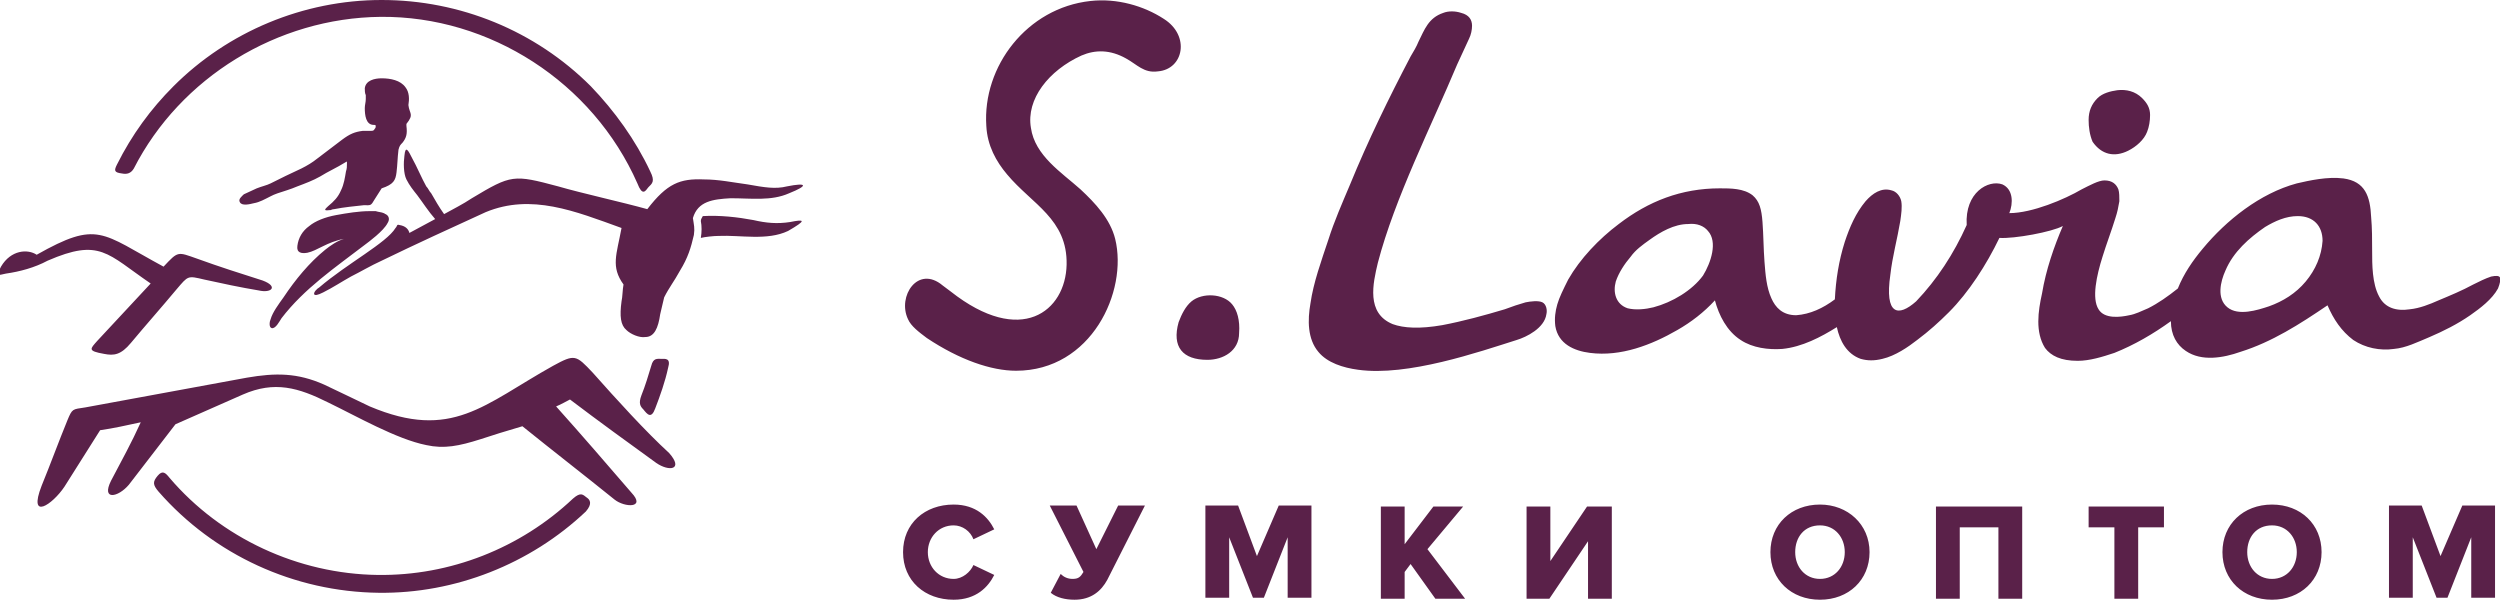
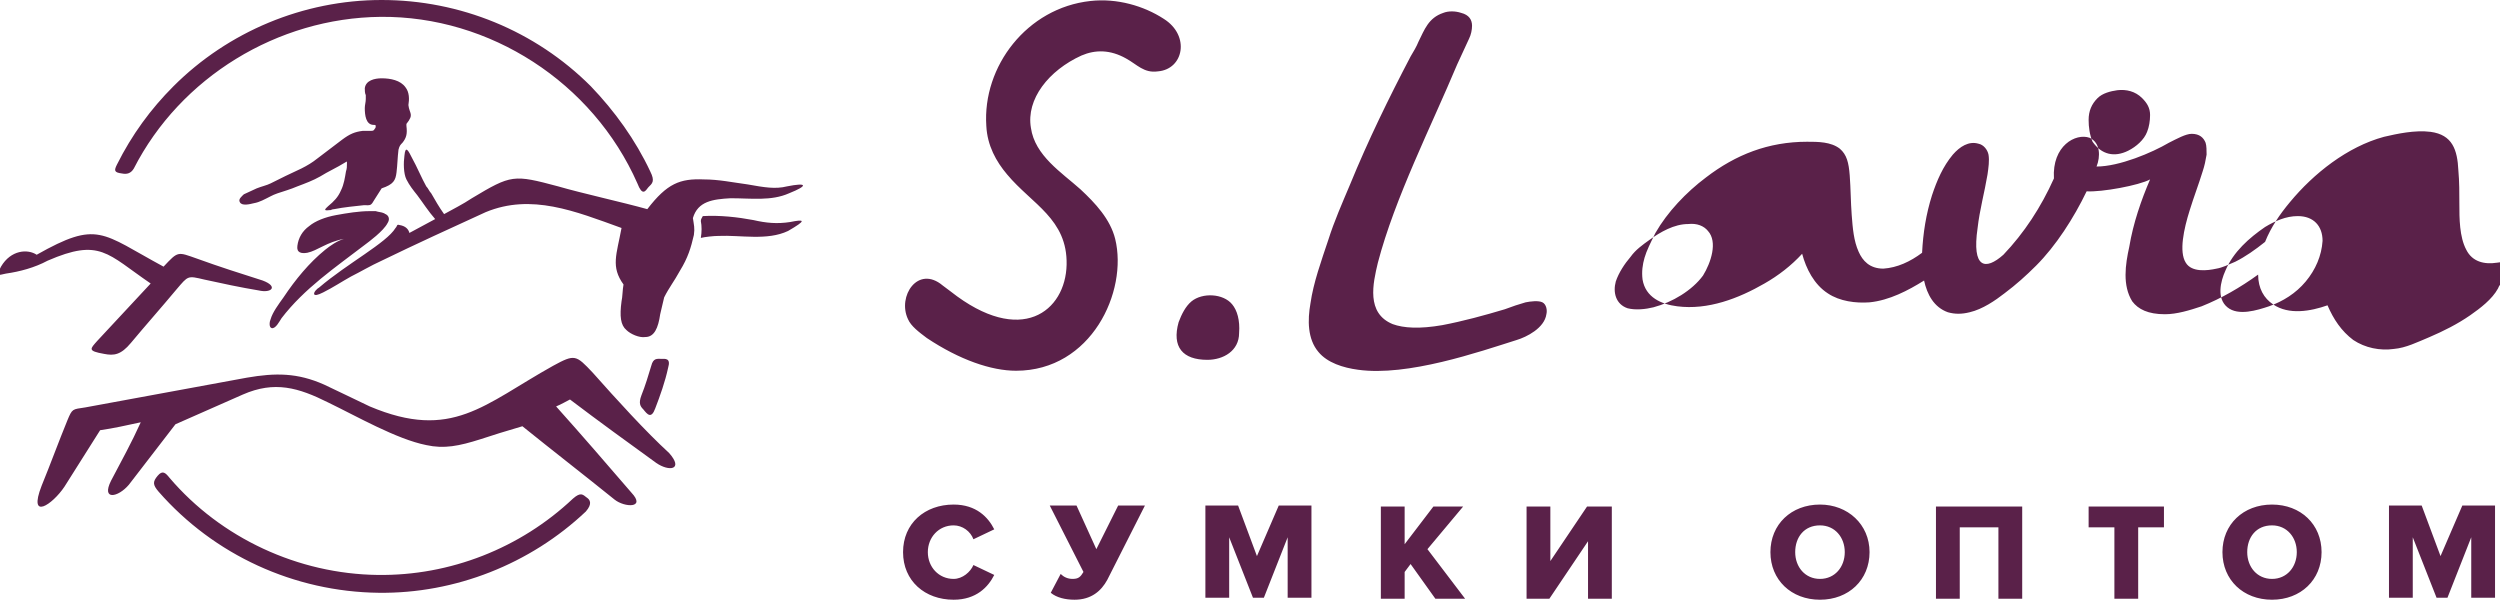
<svg xmlns="http://www.w3.org/2000/svg" id="Слой_1" x="0px" y="0px" viewBox="0 0 252.2 60.6" style="enable-background:new 0 0 252.2 60.6;" xml:space="preserve">
  <style type="text/css"> .st0{fill:#5A2149;} </style>
-   <path class="st0" d="M121.8,36.3c-2.5,0-3.6-1.3-2.9-3.8c0.3-0.8,0.7-1.6,1.3-2.1c1.1-0.9,3.2-0.8,4.1,0.3c0.5,0.6,0.8,1.6,0.7,2.9 C125,35.4,123.4,36.3,121.8,36.3z M117.4,1.9c-2-1.3-4.7-2.1-7.4-1.8c-6.4,0.7-10.9,6.6-10.5,12.6c0.1,2,1,3.6,2.1,4.9 c2.5,3,6.1,4.5,6,9.1c-0.1,4.7-4.6,8.3-11.7,2.7c-0.3-0.2-0.5-0.4-0.8-0.6c-2.5-2.1-4.6,1.1-3.5,3.4c0.3,0.7,1.1,1.3,1.9,1.9 c3.3,2.2,6.5,3.3,9,3.3c7.6,0,11.3-8,10-13.3c-0.5-2-2-3.6-3.5-5c-1.9-1.7-4.6-3.4-5-6.2c-0.5-2.9,1.8-5.8,5.1-7.3 c1.4-0.6,2.9-0.6,4.5,0.3c1.1,0.6,1.8,1.5,3.2,1.3C119.4,7,120.1,3.6,117.4,1.9z M214.7,15.2c0.8-0.4,1.6-1.1,1.9-1.9 c0.2-0.5,0.3-1.1,0.3-1.7c0-0.7-0.3-1.2-0.8-1.7c-0.7-0.7-1.6-0.9-2.5-0.8c-0.7,0.1-1.5,0.3-2,0.8c-0.6,0.6-0.9,1.3-0.9,2.2 c0,0.7,0.1,1.5,0.4,2.2C212,15.6,213.3,15.9,214.7,15.2z M252,29.1c-0.6,1.1-1.8,2-2.8,2.7c-1.3,0.9-2.7,1.6-4.1,2.2 c-1.2,0.5-2.4,1.1-3.6,1.2c-1.4,0.2-2.9-0.1-4.1-0.9c-1.2-0.9-2-2.1-2.6-3.5c-2.8,1.9-5.6,3.7-8.8,4.7c-1.7,0.6-3.9,1-5.5-0.1 c-0.9-0.6-1.5-1.6-1.5-3c-1.8,1.3-3.7,2.4-5.7,3.2c-1.2,0.4-2.5,0.8-3.7,0.8c-1.7,0-2.7-0.5-3.3-1.3c-1-1.6-0.7-3.7-0.3-5.5 c0.4-2.4,1.2-4.7,2.1-6.8c-1.1,0.6-4.9,1.3-6.4,1.2c-1.3,2.7-3.1,5.5-5.1,7.5c-1,1-2,1.9-3.2,2.8c-0.9,0.7-2.2,1.6-3.5,1.9 c-0.8,0.2-1.5,0.2-2.2,0c-1.4-0.5-2.1-1.8-2.4-3.2c-1.6,1-3.5,2-5.5,2.2c-1.4,0.1-3-0.1-4.2-0.9c-1.4-0.9-2.2-2.5-2.6-4 c-1.1,1.2-2.4,2.2-3.8,3c-2.6,1.5-5.7,2.7-8.8,2.3c-1.6-0.2-3.2-0.9-3.5-2.7c-0.1-0.8,0-1.5,0.2-2.2c0.2-0.7,0.6-1.5,1.1-2.5 c1.2-2.1,3.1-4.1,5.1-5.6c3-2.3,6.3-3.6,10.2-3.6c1.1,0,2.4,0,3.3,0.7c0.7,0.6,0.9,1.4,1,2.7c0.1,1.3,0.1,2.7,0.2,4 c0.1,1.3,0.2,2.6,0.7,3.7c0.4,0.9,1.1,1.7,2.5,1.7c1.4-0.1,2.7-0.7,3.9-1.6c0.1-2,0.4-3.9,1-5.8c0.5-1.5,1.1-2.9,2.1-4.1 c0.7-0.8,1.6-1.4,2.6-1.1c0.5,0.1,0.9,0.6,1,1.1c0.1,0.6,0,1.3-0.1,2c-0.3,1.8-0.8,3.6-1,5.4c-0.6,4.1,0.8,4.3,2.6,2.7 c2.1-2.2,3.8-4.8,5.1-7.7c-0.2-3.3,2.2-4.6,3.6-4.1c1.1,0.5,1.1,1.9,0.7,2.9c2.3,0,5.6-1.4,7.3-2.4c0.8-0.4,1.7-0.9,2.3-0.9 c0.8,0,1.2,0.4,1.4,0.9c0.1,0.3,0.1,0.8,0.1,1.2c-0.1,0.6-0.2,1.1-0.4,1.7c-0.4,1.3-0.9,2.6-1.3,3.9c-0.6,1.9-1.1,4.2-0.4,5.3 c0.6,1,2.2,0.8,3.1,0.6c0.6-0.1,1.2-0.4,1.9-0.7c1-0.5,2-1.2,3-2c0.6-1.5,1.5-2.8,2.5-4c2.4-2.9,5.8-5.6,9.5-6.6 c1.3-0.3,3.1-0.7,4.7-0.5c2.2,0.3,2.7,1.8,2.8,3.9c0.1,1.1,0.1,2.3,0.1,3.4c0,1.4,0,3.3,0.7,4.6c0.6,1.2,1.8,1.5,3.1,1.3 c1-0.1,2-0.5,2.9-0.9c1.2-0.5,2.4-1,3.5-1.6c0.6-0.3,1.2-0.6,1.8-0.8c0.5-0.1,0.8-0.1,0.9,0.1C252.3,28.1,252.2,28.6,252,29.1z M172.3,23.3c-0.4-0.5-1.1-0.8-2-0.7c-1.4,0-2.8,0.8-3.9,1.6c-0.7,0.5-1.4,1-1.9,1.7c-0.6,0.7-1.2,1.6-1.5,2.5 c-0.3,1.1,0,2.3,1.2,2.7c0.8,0.2,1.8,0.1,2.6-0.1c1.9-0.5,3.9-1.7,5-3.2C172.6,26.5,173.3,24.4,172.3,23.3z M234.3,24.3 c0-1.5-0.9-2.5-2.5-2.5c-1.2,0-2.3,0.5-3.3,1.1c-1.6,1.1-3.2,2.5-4,4.4c-0.5,1.1-0.9,2.8,0.2,3.7c1.1,0.9,3,0.3,4.2-0.1 c1.4-0.5,2.7-1.3,3.7-2.5C233.6,27.2,234.2,25.8,234.3,24.3z M156,31.7c0.1-0.4,0-1-0.4-1.2c-0.4-0.2-1.2-0.1-1.7,0 c-0.7,0.2-1.3,0.4-2.1,0.7c-2,0.6-4.2,1.2-6.3,1.6c-2.3,0.4-3.9,0.3-5-0.1c-2.7-1.1-2-4.1-1.5-6.2c1.7-6.5,5.4-13.8,8-20l1.2-2.6 c0.2-0.4,0.3-0.9,0.3-1.3c0-0.6-0.3-1.1-1.1-1.3c-0.6-0.2-1.3-0.2-1.8,0c-1.5,0.5-1.9,1.7-2.5,2.9c-0.2,0.5-0.5,1-0.8,1.5 c-2.2,4.2-4.3,8.5-6.1,12.9c-0.8,1.9-1.6,3.7-2.2,5.6c-0.7,2.1-1.5,4.3-1.8,6.4c-0.3,1.7-0.3,3.6,0.8,4.9c0.9,1.1,2.5,1.6,4,1.8 c5,0.7,12.2-1.8,16-3C154,34,155.8,33.1,156,31.7z M59.8,37.6c-1.7-1.8-1.8-1.9-4-0.7c-7,3.9-10.2,7.6-18.5,4.1 c-1.7-0.8-3.3-1.6-4.6-2.2c-2.7-1.2-4.9-1.2-7.8-0.7c-5.4,1-10.9,2-16.3,3c-1.3,0.2-1.3,0.1-1.8,1.3c-0.9,2.2-1.7,4.4-2.6,6.6 c-1.4,3.6,1.1,1.9,2.3,0.1c1.2-1.9,2.4-3.8,3.6-5.7c1.4-0.2,2.7-0.5,4.1-0.8c-0.9,2-2,4-3,5.9c-1,2,0.7,1.7,1.8,0.4l4.7-6.1 c2.3-1,4.5-2,6.8-3c3.2-1.4,5.6-0.7,8.6,0.8c2.9,1.4,6.9,3.7,9.9,4.3c1.8,0.4,3.3,0.1,5.5-0.6c1.2-0.4,2.5-0.8,4.2-1.3 c3.1,2.5,6.2,4.9,9.3,7.4c1,0.8,3.2,0.9,1.7-0.7c-2.5-2.9-5-5.8-7.6-8.7c0.5-0.2,1-0.5,1.4-0.7c2.9,2.2,5.8,4.3,8.7,6.4 c1.3,0.9,2.8,0.7,1.3-1C65.1,43.5,62.2,40.3,59.8,37.6z M79.7,22.4c-1.3,0.2-2.4,0.1-3.7-0.2c-1.6-0.3-3.4-0.5-5.1-0.4 c-0.1,0.2-0.2,0.3-0.2,0.5c0.1,0.5,0.1,1.1,0,1.7c0.4-0.1,1.3-0.2,1.8-0.2c2.2-0.1,4.9,0.5,7-0.5C81.4,22.2,81.2,22.1,79.7,22.4z M32.8,25.2c-1.6,1.3-3,3-4.2,4.8c-0.5,0.7-1.1,1.5-1.3,2.2c-0.1,0.2-0.2,0.8,0.1,0.9c0.4,0.1,0.8-0.7,1-1c2.3-3,5.4-5.1,8.4-7.4 c0.4-0.3,1.9-1.4,2.3-2.2c0.2-0.3,0.2-0.7-0.2-0.9c-0.1,0-0.1-0.1-0.2-0.1c-0.2-0.1-0.5-0.1-0.8-0.2c-0.2,0-0.4,0-0.6,0 c-1.1,0-2.3,0.2-3.4,0.4c-1.1,0.2-2.1,0.6-2.7,1.1c-0.7,0.5-1.1,1.2-1.2,2c-0.1,0.7,0.4,0.8,1,0.7c1-0.2,2-1.1,3.7-1.4 c0.1,0,0.1,0,0,0C34,24.3,33.3,24.8,32.8,25.2z M41.2,10.6c0.1-0.6,0.1-1.3-0.3-1.8c-0.5-0.7-1.5-0.9-2.4-0.9c-0.7,0-1.6,0.2-1.7,1 c0,0.2,0,0.5,0.1,0.7c0,0.2,0,0.3,0,0.4c0,0.3-0.1,0.6-0.1,0.9c0,0.7,0.1,1.7,0.9,1.7c0.2,0,0.2,0,0.2,0.2c0,0.1-0.1,0.2-0.1,0.2 c-0.1,0.2-0.2,0.2-0.4,0.2c-0.3,0-0.5,0-0.8,0c-0.8,0.1-1.3,0.3-2.1,0.9L32,16c-0.5,0.4-1,0.7-1.6,1c-1.1,0.5-2.1,1-3.1,1.5 c-0.4,0.2-0.9,0.3-1.4,0.5c-0.4,0.2-0.9,0.4-1.3,0.6c-0.2,0.2-0.6,0.5-0.4,0.8c0.2,0.4,1,0.2,1.4,0.1c0.6-0.1,1.1-0.4,1.7-0.7 c0.2-0.1,0.4-0.2,0.7-0.3c0.6-0.2,1.3-0.4,2-0.7c0.8-0.3,1.6-0.6,2.3-1c0.8-0.5,1.7-0.9,2.5-1.4c0.2-0.1,0.2-0.2,0.2,0.1 c0,0.3,0,0.5-0.1,0.8c-0.1,0.6-0.2,1.3-0.5,1.9c-0.3,0.7-0.7,1.1-1.3,1.6c-0.2,0.2-0.6,0.5,0.1,0.4c0.1,0,0.1,0,0.1,0 c0.1,0,0.2-0.1,0.4-0.1c1-0.2,2.1-0.3,3-0.4c0.7,0,0.7,0.1,1.1-0.6l0.7-1.1c1.2-0.4,1.4-0.8,1.5-1.6c0.1-0.8,0.1-1.5,0.2-2.3 c0.1-0.4,0.2-0.5,0.4-0.7c0.4-0.5,0.5-0.9,0.4-1.7c0-0.1,0-0.1,0-0.2C41.8,11.5,41.3,11.5,41.2,10.6z M79.4,18.8 c-1.2,0.3-2.3,0.1-4-0.2c-1.5-0.2-2.9-0.5-4.4-0.5c-2.4-0.1-3.7,0.4-5.7,3c-2.5-0.7-6.6-1.6-9-2.3c-4.5-1.2-4.7-1.2-8.7,1.2 c-0.9,0.6-1.9,1.1-2.8,1.6c-0.5-0.7-0.9-1.4-1.3-2.1c-0.2-0.2-0.3-0.5-0.5-0.7c-0.4-0.7-1-2.1-1.4-2.8c-0.4-0.8-0.7-1.4-0.8-0.3 c-0.1,0.7-0.1,1.8,0.2,2.4c0.3,0.6,0.7,1.1,1.1,1.6c0.6,0.8,1.1,1.6,1.8,2.4c-0.9,0.5-1.7,0.9-2.6,1.4c-0.1-0.4-0.4-0.7-1-0.8 c-0.3-0.1-0.2,0.1-0.4,0.3C39,24.5,35,26.6,32.2,29c-0.2,0.1-0.6,0.5-0.5,0.7c0.1,0.1,0.3,0.1,0.9-0.2c1-0.5,1.9-1.1,2.8-1.6 c1-0.5,2-1.1,3.1-1.6c3.5-1.7,7-3.3,10.5-4.9c4.6-1.9,9-0.1,13.7,1.6c-0.5,2.7-1.1,3.9,0.2,5.7c-0.1,0.5-0.1,1.3-0.2,1.7 c-0.2,1.5-0.1,2.4,0.5,2.9c0.4,0.4,1.3,0.8,1.9,0.7c0.9,0,1.3-0.9,1.5-2.3c0.3-1.2,0.1-0.5,0.4-1.7c0.5-1,1-1.6,1.6-2.7 c0.8-1.3,1.1-2.3,1.4-3.6c0.1-0.7,0-1-0.1-1.7c0.5-1.7,2-1.9,3.8-2c2.1,0,4.1,0.3,5.9-0.5C81.6,18.7,81.4,18.4,79.4,18.8z M66.1,41.2c0.5-1.3,1-2.7,1.3-4.1c0.3-1-0.3-0.9-0.7-0.9c-0.4,0-0.8-0.1-1,0.7c-0.3,1-0.6,2-1,3c-0.3,0.8-0.1,1.1,0.2,1.4 C65.3,41.8,65.7,42.3,66.1,41.2z M59.2,50.2c-0.4-0.3-0.6-0.6-1.4,0.1c-5.3,5-12.4,7.8-19.7,7.7c-8-0.1-15.8-3.7-21-9.8 c-0.4-0.5-0.7-0.8-1.2-0.2c-0.5,0.6-0.5,0.9,0.1,1.6c5.6,6.4,13.7,10.1,22.2,10.2c7.7,0.1,15.3-2.9,20.9-8.2 C59.8,50.8,59.5,50.4,59.2,50.2z M12.3,17.5c0.5,0.1,0.9,0,1.2-0.5C18.2,7.8,28,1.8,38.4,1.7c11-0.1,21.4,6.6,25.9,16.8 c0.5,1.3,0.8,0.8,1.1,0.4c0.4-0.4,0.7-0.6,0.2-1.6c-1.5-3.2-3.6-6.1-6-8.6C54,3.1,46.4,0,38.5,0c-7.9,0-15.5,3.2-21,8.7 c-2.3,2.3-4.2,4.9-5.7,7.9C11.5,17.2,11.5,17.4,12.3,17.5z M15.2,28.6l-5.4,5.8c-0.7,0.8-1,1,0.7,1.3c1,0.2,1.7,0.1,2.7-1.1 c1.5-1.8,3.1-3.6,4.6-5.4c1.2-1.4,1.1-1.4,2.8-1c1.8,0.4,3.7,0.8,5.5,1.1c1.3,0.3,2-0.4,0.4-1c-2.2-0.7-4.4-1.4-6.6-2.2 c-2-0.7-1.9-0.8-3.4,0.8c-6.3-3.4-6.6-4.7-12.8-1.2c-0.9-0.6-2.6-0.5-3.6,1.2c-0.5,1-0.4,0.9,0.5,0.7c1.4-0.2,2.9-0.6,4.2-1.3 C10.1,24,10.8,25.6,15.2,28.6z M96.2,53c0.9,0,1.7,0.6,2,1.4l2.1-1c-0.6-1.2-1.8-2.5-4.1-2.5c-2.9,0-5.1,1.9-5.1,4.8 c0,2.9,2.2,4.8,5.1,4.8c2.3,0,3.5-1.3,4.1-2.5l-2.1-1c-0.3,0.7-1.1,1.4-2,1.4c-1.5,0-2.6-1.2-2.6-2.7S94.7,53,96.2,53z M110.6,55.4 l-2-4.4h-2.7l3.4,6.7c-0.3,0.5-0.5,0.7-1.1,0.7c-0.5,0-0.9-0.2-1.2-0.5l-1,1.9c0.6,0.5,1.5,0.7,2.4,0.7c1.7,0,2.7-0.9,3.3-2l3.8-7.5 h-2.7L110.6,55.4z M126.8,56.1l-1.9-5.1h-3.3v9.3h2.4v-6.1l2.4,6.1h1.1l2.4-6.1v6.1h2.4v-9.3h-3.3L126.8,56.1z M147.6,51.1h-3 l-2.9,3.8v-3.8h-2.4v9.3h2.4v-2.7l0.6-0.8l2.5,3.5h3l-3.8-5L147.6,51.1z M156.4,56.6v-5.5H154v9.3h2.3l3.9-5.8v5.8h2.4v-9.3h-2.5 L156.4,56.6z M188.6,55.7c0,2.8-2.1,4.8-5,4.8c-2.9,0-5-2-5-4.8s2.1-4.8,5-4.8C186.4,50.9,188.6,52.9,188.6,55.7z M186.1,55.7 c0-1.5-1-2.7-2.5-2.7c-1.6,0-2.5,1.2-2.5,2.7c0,1.5,1,2.7,2.5,2.7C185.1,58.4,186.1,57.2,186.1,55.7z M195.3,60.4h2.4v-7.2h3.9v7.2 h2.4v-9.3h-8.7V60.4z M210.7,53.2h2.6v7.2h2.4v-7.2h2.6v-2.1h-7.6V53.2z M234.2,55.7c0,2.8-2.1,4.8-5,4.8s-5-2-5-4.8s2.1-4.8,5-4.8 S234.2,52.9,234.2,55.7z M231.7,55.7c0-1.5-1-2.7-2.5-2.7c-1.6,0-2.5,1.2-2.5,2.7c0,1.5,1,2.7,2.5,2.7 C230.7,58.4,231.7,57.2,231.7,55.7z M246.2,56.1l-1.9-5.1h-3.3v9.3h2.4v-6.1l2.4,6.1h1.1l2.4-6.1v6.1h2.4v-9.3h-3.3L246.2,56.1z" />
+   <path class="st0" d="M121.8,36.3c-2.5,0-3.6-1.3-2.9-3.8c0.3-0.8,0.7-1.6,1.3-2.1c1.1-0.9,3.2-0.8,4.1,0.3c0.5,0.6,0.8,1.6,0.7,2.9 C125,35.4,123.4,36.3,121.8,36.3z M117.4,1.9c-2-1.3-4.7-2.1-7.4-1.8c-6.4,0.7-10.9,6.6-10.5,12.6c0.1,2,1,3.6,2.1,4.9 c2.5,3,6.1,4.5,6,9.1c-0.1,4.7-4.6,8.3-11.7,2.7c-0.3-0.2-0.5-0.4-0.8-0.6c-2.5-2.1-4.6,1.1-3.5,3.4c0.3,0.7,1.1,1.3,1.9,1.9 c3.3,2.2,6.5,3.3,9,3.3c7.6,0,11.3-8,10-13.3c-0.5-2-2-3.6-3.5-5c-1.9-1.7-4.6-3.4-5-6.2c-0.5-2.9,1.8-5.8,5.1-7.3 c1.4-0.6,2.9-0.6,4.5,0.3c1.1,0.6,1.8,1.5,3.2,1.3C119.4,7,120.1,3.6,117.4,1.9z M214.7,15.2c0.8-0.4,1.6-1.1,1.9-1.9 c0.2-0.5,0.3-1.1,0.3-1.7c0-0.7-0.3-1.2-0.8-1.7c-0.7-0.7-1.6-0.9-2.5-0.8c-0.7,0.1-1.5,0.3-2,0.8c-0.6,0.6-0.9,1.3-0.9,2.2 c0,0.7,0.1,1.5,0.4,2.2C212,15.6,213.3,15.9,214.7,15.2z M252,29.1c-0.6,1.1-1.8,2-2.8,2.7c-1.3,0.9-2.7,1.6-4.1,2.2 c-1.2,0.5-2.4,1.1-3.6,1.2c-1.4,0.2-2.9-0.1-4.1-0.9c-1.2-0.9-2-2.1-2.6-3.5c-1.7,0.6-3.9,1-5.5-0.1 c-0.9-0.6-1.5-1.6-1.5-3c-1.8,1.3-3.7,2.4-5.7,3.2c-1.2,0.4-2.5,0.8-3.7,0.8c-1.7,0-2.7-0.5-3.3-1.3c-1-1.6-0.7-3.7-0.3-5.5 c0.4-2.4,1.2-4.7,2.1-6.8c-1.1,0.6-4.9,1.3-6.4,1.2c-1.3,2.7-3.1,5.5-5.1,7.5c-1,1-2,1.9-3.2,2.8c-0.9,0.7-2.2,1.6-3.5,1.9 c-0.8,0.2-1.5,0.2-2.2,0c-1.4-0.5-2.1-1.8-2.4-3.2c-1.6,1-3.5,2-5.5,2.2c-1.4,0.1-3-0.1-4.2-0.9c-1.4-0.9-2.2-2.5-2.6-4 c-1.1,1.2-2.4,2.2-3.8,3c-2.6,1.5-5.7,2.7-8.8,2.3c-1.6-0.2-3.2-0.9-3.5-2.7c-0.1-0.8,0-1.5,0.2-2.2c0.2-0.7,0.6-1.5,1.1-2.5 c1.2-2.1,3.1-4.1,5.1-5.6c3-2.3,6.3-3.6,10.2-3.6c1.1,0,2.4,0,3.3,0.7c0.7,0.6,0.9,1.4,1,2.7c0.1,1.3,0.1,2.7,0.2,4 c0.1,1.3,0.2,2.6,0.7,3.7c0.4,0.9,1.1,1.7,2.5,1.7c1.4-0.1,2.7-0.7,3.9-1.6c0.1-2,0.4-3.9,1-5.8c0.5-1.5,1.1-2.9,2.1-4.1 c0.7-0.8,1.6-1.4,2.6-1.1c0.5,0.1,0.9,0.6,1,1.1c0.1,0.6,0,1.3-0.1,2c-0.3,1.8-0.8,3.6-1,5.4c-0.6,4.1,0.8,4.3,2.6,2.7 c2.1-2.2,3.8-4.8,5.1-7.7c-0.2-3.3,2.2-4.6,3.6-4.1c1.1,0.5,1.1,1.9,0.7,2.9c2.3,0,5.6-1.4,7.3-2.4c0.8-0.4,1.7-0.9,2.3-0.9 c0.8,0,1.2,0.4,1.4,0.9c0.1,0.3,0.1,0.8,0.1,1.2c-0.1,0.6-0.2,1.1-0.4,1.7c-0.4,1.3-0.9,2.6-1.3,3.9c-0.6,1.9-1.1,4.2-0.4,5.3 c0.6,1,2.2,0.8,3.1,0.6c0.6-0.1,1.2-0.4,1.9-0.7c1-0.5,2-1.2,3-2c0.6-1.5,1.5-2.8,2.5-4c2.4-2.9,5.8-5.6,9.5-6.6 c1.3-0.3,3.1-0.7,4.7-0.5c2.2,0.3,2.7,1.8,2.8,3.9c0.1,1.1,0.1,2.3,0.1,3.4c0,1.4,0,3.3,0.7,4.6c0.6,1.2,1.8,1.5,3.1,1.3 c1-0.1,2-0.5,2.9-0.9c1.2-0.5,2.4-1,3.5-1.6c0.6-0.3,1.2-0.6,1.8-0.8c0.5-0.1,0.8-0.1,0.9,0.1C252.3,28.1,252.2,28.6,252,29.1z M172.3,23.3c-0.4-0.5-1.1-0.8-2-0.7c-1.4,0-2.8,0.8-3.9,1.6c-0.7,0.5-1.4,1-1.9,1.7c-0.6,0.7-1.2,1.6-1.5,2.5 c-0.3,1.1,0,2.3,1.2,2.7c0.8,0.2,1.8,0.1,2.6-0.1c1.9-0.5,3.9-1.7,5-3.2C172.6,26.5,173.3,24.4,172.3,23.3z M234.3,24.3 c0-1.5-0.9-2.5-2.5-2.5c-1.2,0-2.3,0.5-3.3,1.1c-1.6,1.1-3.2,2.5-4,4.4c-0.5,1.1-0.9,2.8,0.2,3.7c1.1,0.9,3,0.3,4.2-0.1 c1.4-0.5,2.7-1.3,3.7-2.5C233.6,27.2,234.2,25.8,234.3,24.3z M156,31.7c0.1-0.4,0-1-0.4-1.2c-0.4-0.2-1.2-0.1-1.7,0 c-0.7,0.2-1.3,0.4-2.1,0.7c-2,0.6-4.2,1.2-6.3,1.6c-2.3,0.4-3.9,0.3-5-0.1c-2.7-1.1-2-4.1-1.5-6.2c1.7-6.5,5.4-13.8,8-20l1.2-2.6 c0.2-0.4,0.3-0.9,0.3-1.3c0-0.6-0.3-1.1-1.1-1.3c-0.6-0.2-1.3-0.2-1.8,0c-1.5,0.5-1.9,1.7-2.5,2.9c-0.2,0.5-0.5,1-0.8,1.5 c-2.2,4.2-4.3,8.5-6.1,12.9c-0.8,1.9-1.6,3.7-2.2,5.6c-0.7,2.1-1.5,4.3-1.8,6.4c-0.3,1.7-0.3,3.6,0.8,4.9c0.9,1.1,2.5,1.6,4,1.8 c5,0.7,12.2-1.8,16-3C154,34,155.8,33.1,156,31.7z M59.8,37.6c-1.7-1.8-1.8-1.9-4-0.7c-7,3.9-10.2,7.6-18.5,4.1 c-1.7-0.8-3.3-1.6-4.6-2.2c-2.7-1.2-4.9-1.2-7.8-0.7c-5.4,1-10.9,2-16.3,3c-1.3,0.2-1.3,0.1-1.8,1.3c-0.9,2.2-1.7,4.4-2.6,6.6 c-1.4,3.6,1.1,1.9,2.3,0.1c1.2-1.9,2.4-3.8,3.6-5.7c1.4-0.2,2.7-0.5,4.1-0.8c-0.9,2-2,4-3,5.9c-1,2,0.7,1.7,1.8,0.4l4.7-6.1 c2.3-1,4.5-2,6.8-3c3.2-1.4,5.6-0.7,8.6,0.8c2.9,1.4,6.9,3.7,9.9,4.3c1.8,0.4,3.3,0.1,5.5-0.6c1.2-0.4,2.5-0.8,4.2-1.3 c3.1,2.5,6.2,4.9,9.3,7.4c1,0.8,3.2,0.9,1.7-0.7c-2.5-2.9-5-5.8-7.6-8.7c0.5-0.2,1-0.5,1.4-0.7c2.9,2.2,5.8,4.3,8.7,6.4 c1.3,0.9,2.8,0.7,1.3-1C65.1,43.5,62.2,40.3,59.8,37.6z M79.7,22.4c-1.3,0.2-2.4,0.1-3.7-0.2c-1.6-0.3-3.4-0.5-5.1-0.4 c-0.1,0.2-0.2,0.3-0.2,0.5c0.1,0.5,0.1,1.1,0,1.7c0.4-0.1,1.3-0.2,1.8-0.2c2.2-0.1,4.9,0.5,7-0.5C81.4,22.2,81.2,22.1,79.7,22.4z M32.8,25.2c-1.6,1.3-3,3-4.2,4.8c-0.5,0.7-1.1,1.5-1.3,2.2c-0.1,0.2-0.2,0.8,0.1,0.9c0.4,0.1,0.8-0.7,1-1c2.3-3,5.4-5.1,8.4-7.4 c0.4-0.3,1.9-1.4,2.3-2.2c0.2-0.3,0.2-0.7-0.2-0.9c-0.1,0-0.1-0.1-0.2-0.1c-0.2-0.1-0.5-0.1-0.8-0.2c-0.2,0-0.4,0-0.6,0 c-1.1,0-2.3,0.2-3.4,0.4c-1.1,0.2-2.1,0.6-2.7,1.1c-0.7,0.5-1.1,1.2-1.2,2c-0.1,0.7,0.4,0.8,1,0.7c1-0.2,2-1.1,3.7-1.4 c0.1,0,0.1,0,0,0C34,24.3,33.3,24.8,32.8,25.2z M41.2,10.6c0.1-0.6,0.1-1.3-0.3-1.8c-0.5-0.7-1.5-0.9-2.4-0.9c-0.7,0-1.6,0.2-1.7,1 c0,0.2,0,0.5,0.1,0.7c0,0.2,0,0.3,0,0.4c0,0.3-0.1,0.6-0.1,0.9c0,0.7,0.1,1.7,0.9,1.7c0.2,0,0.2,0,0.2,0.2c0,0.1-0.1,0.2-0.1,0.2 c-0.1,0.2-0.2,0.2-0.4,0.2c-0.3,0-0.5,0-0.8,0c-0.8,0.1-1.3,0.3-2.1,0.9L32,16c-0.5,0.4-1,0.7-1.6,1c-1.1,0.5-2.1,1-3.1,1.5 c-0.4,0.2-0.9,0.3-1.4,0.5c-0.4,0.2-0.9,0.4-1.3,0.6c-0.2,0.2-0.6,0.5-0.4,0.8c0.2,0.4,1,0.2,1.4,0.1c0.6-0.1,1.1-0.4,1.7-0.7 c0.2-0.1,0.4-0.2,0.7-0.3c0.6-0.2,1.3-0.4,2-0.7c0.8-0.3,1.6-0.6,2.3-1c0.8-0.5,1.7-0.9,2.5-1.4c0.2-0.1,0.2-0.2,0.2,0.1 c0,0.3,0,0.5-0.1,0.8c-0.1,0.6-0.2,1.3-0.5,1.9c-0.3,0.7-0.7,1.1-1.3,1.6c-0.2,0.2-0.6,0.5,0.1,0.4c0.1,0,0.1,0,0.1,0 c0.1,0,0.2-0.1,0.4-0.1c1-0.2,2.1-0.3,3-0.4c0.7,0,0.7,0.1,1.1-0.6l0.7-1.1c1.2-0.4,1.4-0.8,1.5-1.6c0.1-0.8,0.1-1.5,0.2-2.3 c0.1-0.4,0.2-0.5,0.4-0.7c0.4-0.5,0.5-0.9,0.4-1.7c0-0.1,0-0.1,0-0.2C41.8,11.5,41.3,11.5,41.2,10.6z M79.4,18.8 c-1.2,0.3-2.3,0.1-4-0.2c-1.5-0.2-2.9-0.5-4.4-0.5c-2.4-0.1-3.7,0.4-5.7,3c-2.5-0.7-6.6-1.6-9-2.3c-4.5-1.2-4.7-1.2-8.7,1.2 c-0.9,0.6-1.9,1.1-2.8,1.6c-0.5-0.7-0.9-1.4-1.3-2.1c-0.2-0.2-0.3-0.5-0.5-0.7c-0.4-0.7-1-2.1-1.4-2.8c-0.4-0.8-0.7-1.4-0.8-0.3 c-0.1,0.7-0.1,1.8,0.2,2.4c0.3,0.6,0.7,1.1,1.1,1.6c0.6,0.8,1.1,1.6,1.8,2.4c-0.9,0.5-1.7,0.9-2.6,1.4c-0.1-0.4-0.4-0.7-1-0.8 c-0.3-0.1-0.2,0.1-0.4,0.3C39,24.5,35,26.6,32.2,29c-0.2,0.1-0.6,0.5-0.5,0.7c0.1,0.1,0.3,0.1,0.9-0.2c1-0.5,1.9-1.1,2.8-1.6 c1-0.5,2-1.1,3.1-1.6c3.5-1.7,7-3.3,10.5-4.9c4.6-1.9,9-0.1,13.7,1.6c-0.5,2.7-1.1,3.9,0.2,5.7c-0.1,0.5-0.1,1.3-0.2,1.7 c-0.2,1.5-0.1,2.4,0.5,2.9c0.4,0.4,1.3,0.8,1.9,0.7c0.9,0,1.3-0.9,1.5-2.3c0.3-1.2,0.1-0.5,0.4-1.7c0.5-1,1-1.6,1.6-2.7 c0.8-1.3,1.1-2.3,1.4-3.6c0.1-0.7,0-1-0.1-1.7c0.5-1.7,2-1.9,3.8-2c2.1,0,4.1,0.3,5.9-0.5C81.6,18.7,81.4,18.4,79.4,18.8z M66.1,41.2c0.5-1.3,1-2.7,1.3-4.1c0.3-1-0.3-0.9-0.7-0.9c-0.4,0-0.8-0.1-1,0.7c-0.3,1-0.6,2-1,3c-0.3,0.8-0.1,1.1,0.2,1.4 C65.3,41.8,65.7,42.3,66.1,41.2z M59.2,50.2c-0.4-0.3-0.6-0.6-1.4,0.1c-5.3,5-12.4,7.8-19.7,7.7c-8-0.1-15.8-3.7-21-9.8 c-0.4-0.5-0.7-0.8-1.2-0.2c-0.5,0.6-0.5,0.9,0.1,1.6c5.6,6.4,13.7,10.1,22.2,10.2c7.7,0.1,15.3-2.9,20.9-8.2 C59.8,50.8,59.5,50.4,59.2,50.2z M12.3,17.5c0.5,0.1,0.9,0,1.2-0.5C18.2,7.8,28,1.8,38.4,1.7c11-0.1,21.4,6.6,25.9,16.8 c0.5,1.3,0.8,0.8,1.1,0.4c0.4-0.4,0.7-0.6,0.2-1.6c-1.5-3.2-3.6-6.1-6-8.6C54,3.1,46.4,0,38.5,0c-7.9,0-15.5,3.2-21,8.7 c-2.3,2.3-4.2,4.9-5.7,7.9C11.5,17.2,11.5,17.4,12.3,17.5z M15.2,28.6l-5.4,5.8c-0.7,0.8-1,1,0.7,1.3c1,0.2,1.7,0.1,2.7-1.1 c1.5-1.8,3.1-3.6,4.6-5.4c1.2-1.4,1.1-1.4,2.8-1c1.8,0.4,3.7,0.8,5.5,1.1c1.3,0.3,2-0.4,0.4-1c-2.2-0.7-4.4-1.4-6.6-2.2 c-2-0.7-1.9-0.8-3.4,0.8c-6.3-3.4-6.6-4.7-12.8-1.2c-0.9-0.6-2.6-0.5-3.6,1.2c-0.5,1-0.4,0.9,0.5,0.7c1.4-0.2,2.9-0.6,4.2-1.3 C10.1,24,10.8,25.6,15.2,28.6z M96.2,53c0.9,0,1.7,0.6,2,1.4l2.1-1c-0.6-1.2-1.8-2.5-4.1-2.5c-2.9,0-5.1,1.9-5.1,4.8 c0,2.9,2.2,4.8,5.1,4.8c2.3,0,3.5-1.3,4.1-2.5l-2.1-1c-0.3,0.7-1.1,1.4-2,1.4c-1.5,0-2.6-1.2-2.6-2.7S94.7,53,96.2,53z M110.6,55.4 l-2-4.4h-2.7l3.4,6.7c-0.3,0.5-0.5,0.7-1.1,0.7c-0.5,0-0.9-0.2-1.2-0.5l-1,1.9c0.6,0.5,1.5,0.7,2.4,0.7c1.7,0,2.7-0.9,3.3-2l3.8-7.5 h-2.7L110.6,55.4z M126.8,56.1l-1.9-5.1h-3.3v9.3h2.4v-6.1l2.4,6.1h1.1l2.4-6.1v6.1h2.4v-9.3h-3.3L126.8,56.1z M147.6,51.1h-3 l-2.9,3.8v-3.8h-2.4v9.3h2.4v-2.7l0.6-0.8l2.5,3.5h3l-3.8-5L147.6,51.1z M156.4,56.6v-5.5H154v9.3h2.3l3.9-5.8v5.8h2.4v-9.3h-2.5 L156.4,56.6z M188.6,55.7c0,2.8-2.1,4.8-5,4.8c-2.9,0-5-2-5-4.8s2.1-4.8,5-4.8C186.4,50.9,188.6,52.9,188.6,55.7z M186.1,55.7 c0-1.5-1-2.7-2.5-2.7c-1.6,0-2.5,1.2-2.5,2.7c0,1.5,1,2.7,2.5,2.7C185.1,58.4,186.1,57.2,186.1,55.7z M195.3,60.4h2.4v-7.2h3.9v7.2 h2.4v-9.3h-8.7V60.4z M210.7,53.2h2.6v7.2h2.4v-7.2h2.6v-2.1h-7.6V53.2z M234.2,55.7c0,2.8-2.1,4.8-5,4.8s-5-2-5-4.8s2.1-4.8,5-4.8 S234.2,52.9,234.2,55.7z M231.7,55.7c0-1.5-1-2.7-2.5-2.7c-1.6,0-2.5,1.2-2.5,2.7c0,1.5,1,2.7,2.5,2.7 C230.7,58.4,231.7,57.2,231.7,55.7z M246.2,56.1l-1.9-5.1h-3.3v9.3h2.4v-6.1l2.4,6.1h1.1l2.4-6.1v6.1h2.4v-9.3h-3.3L246.2,56.1z" />
</svg>